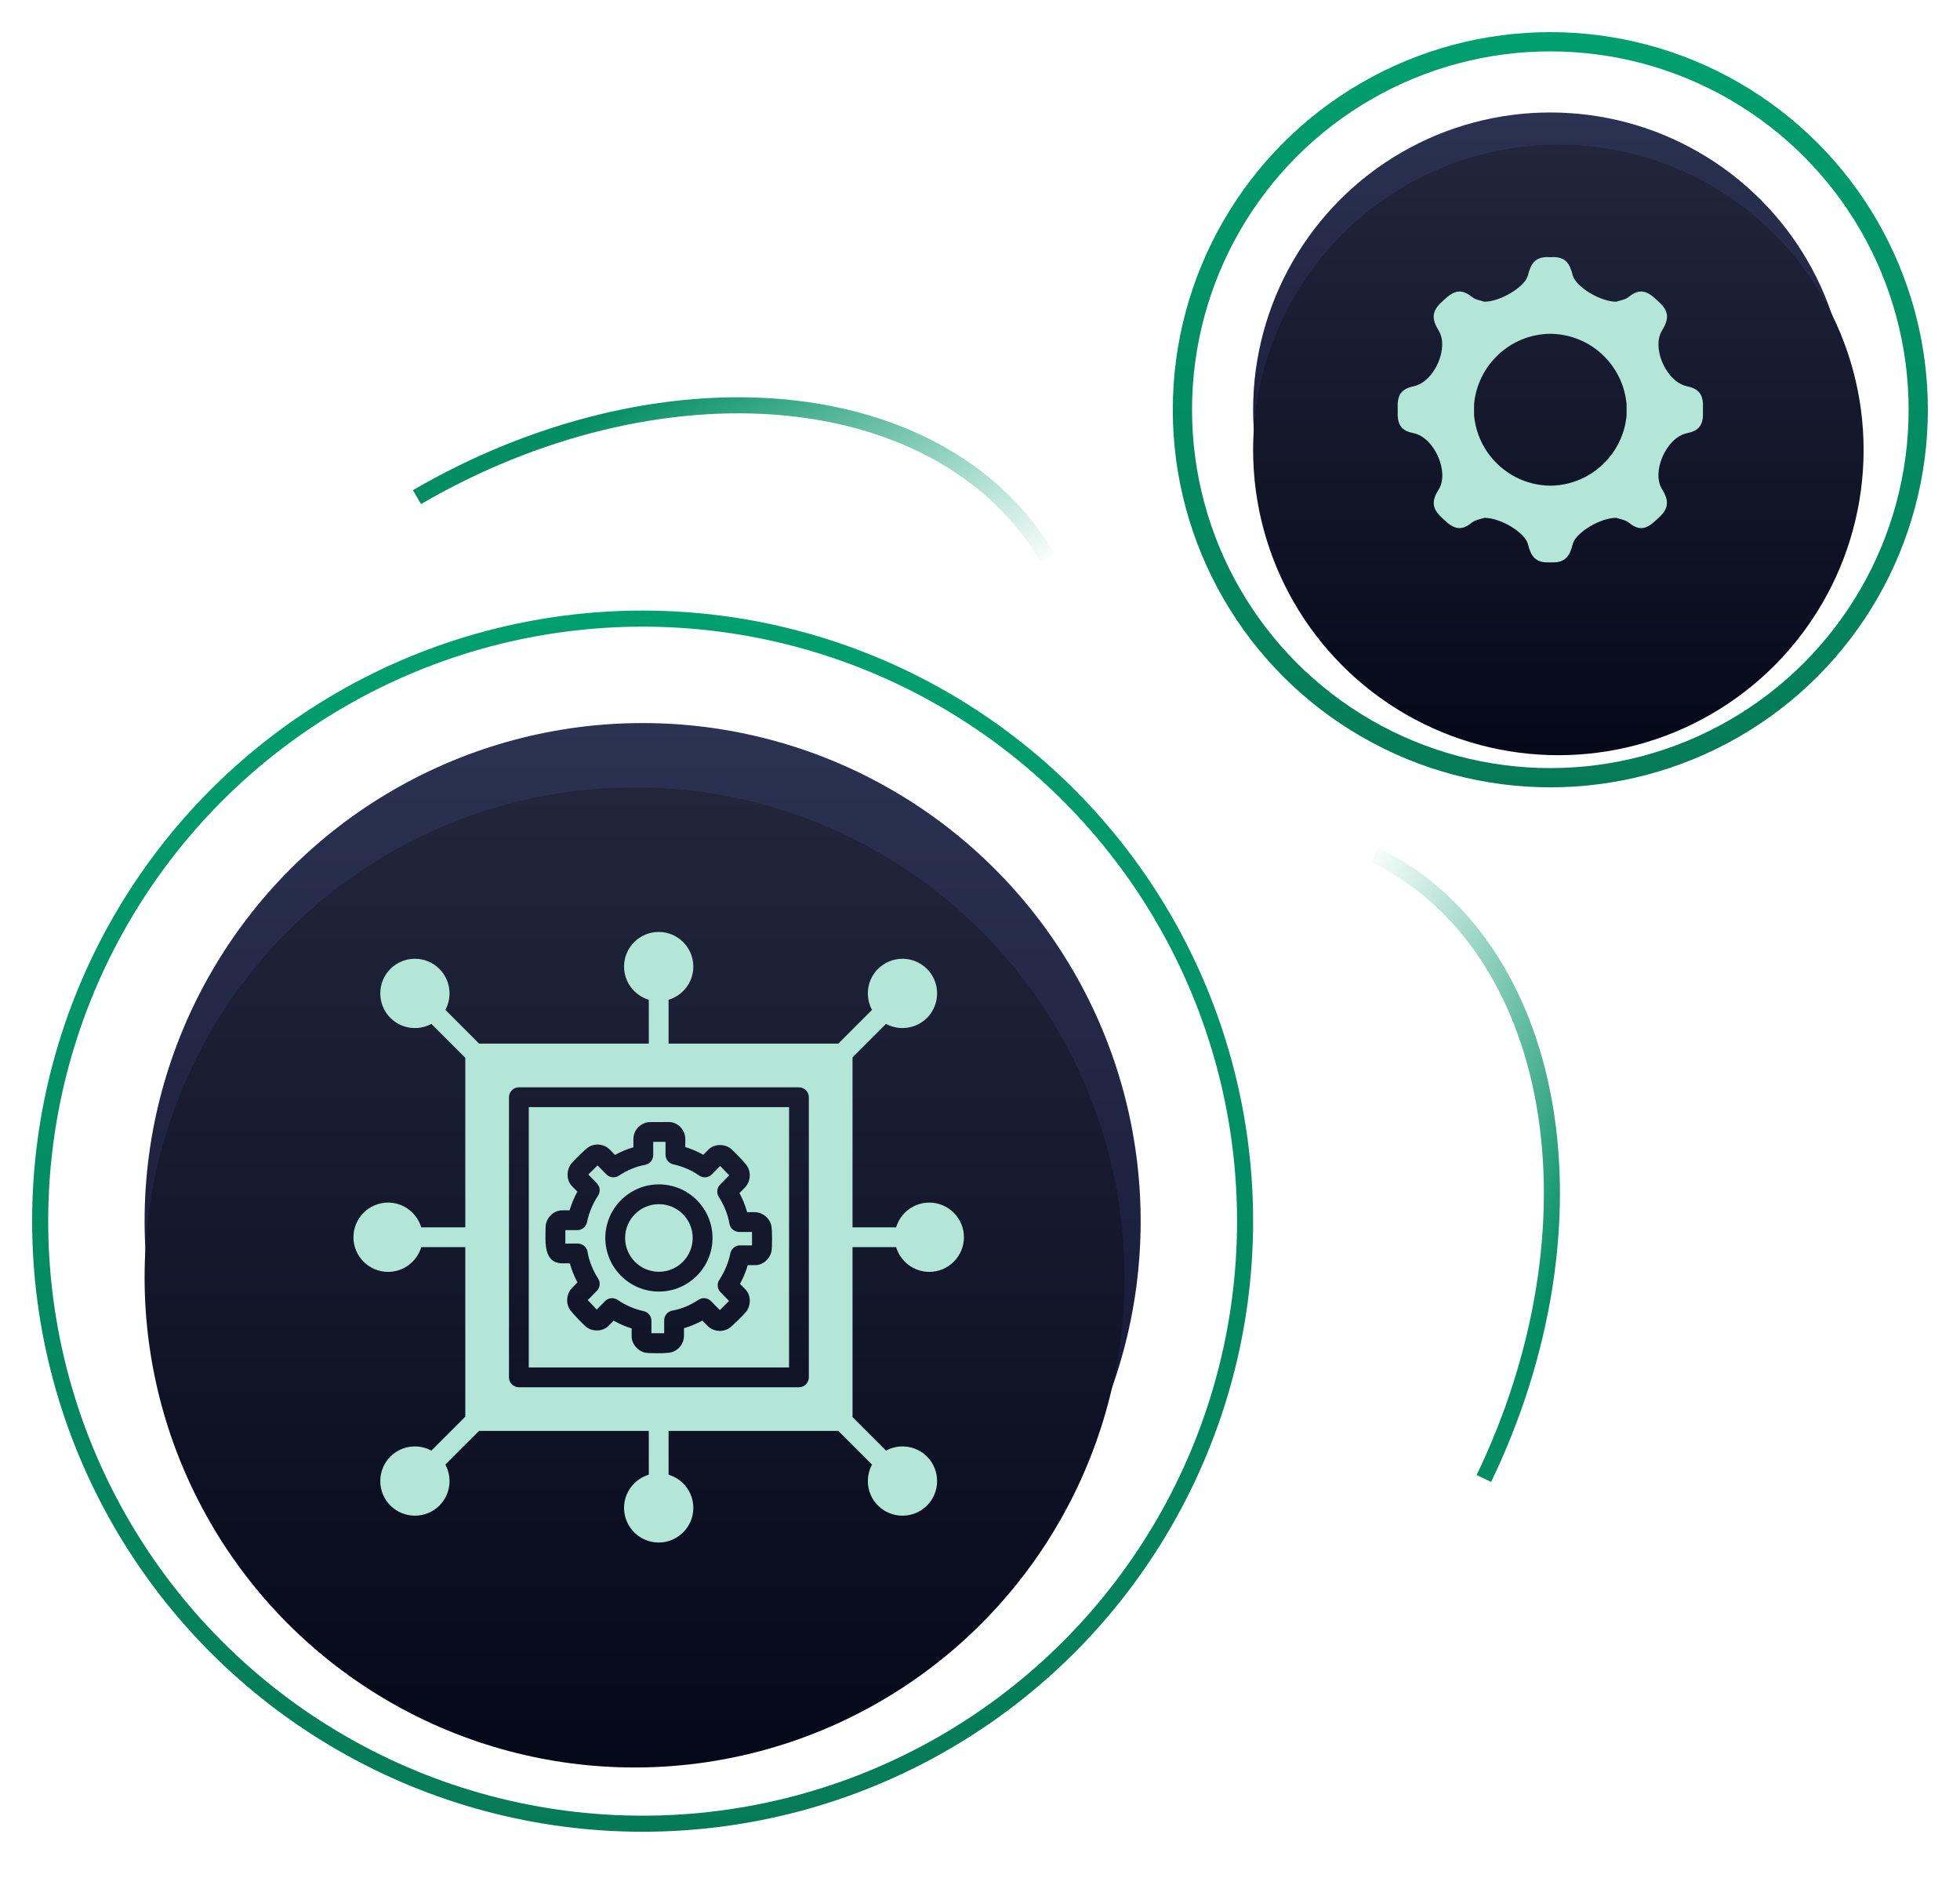
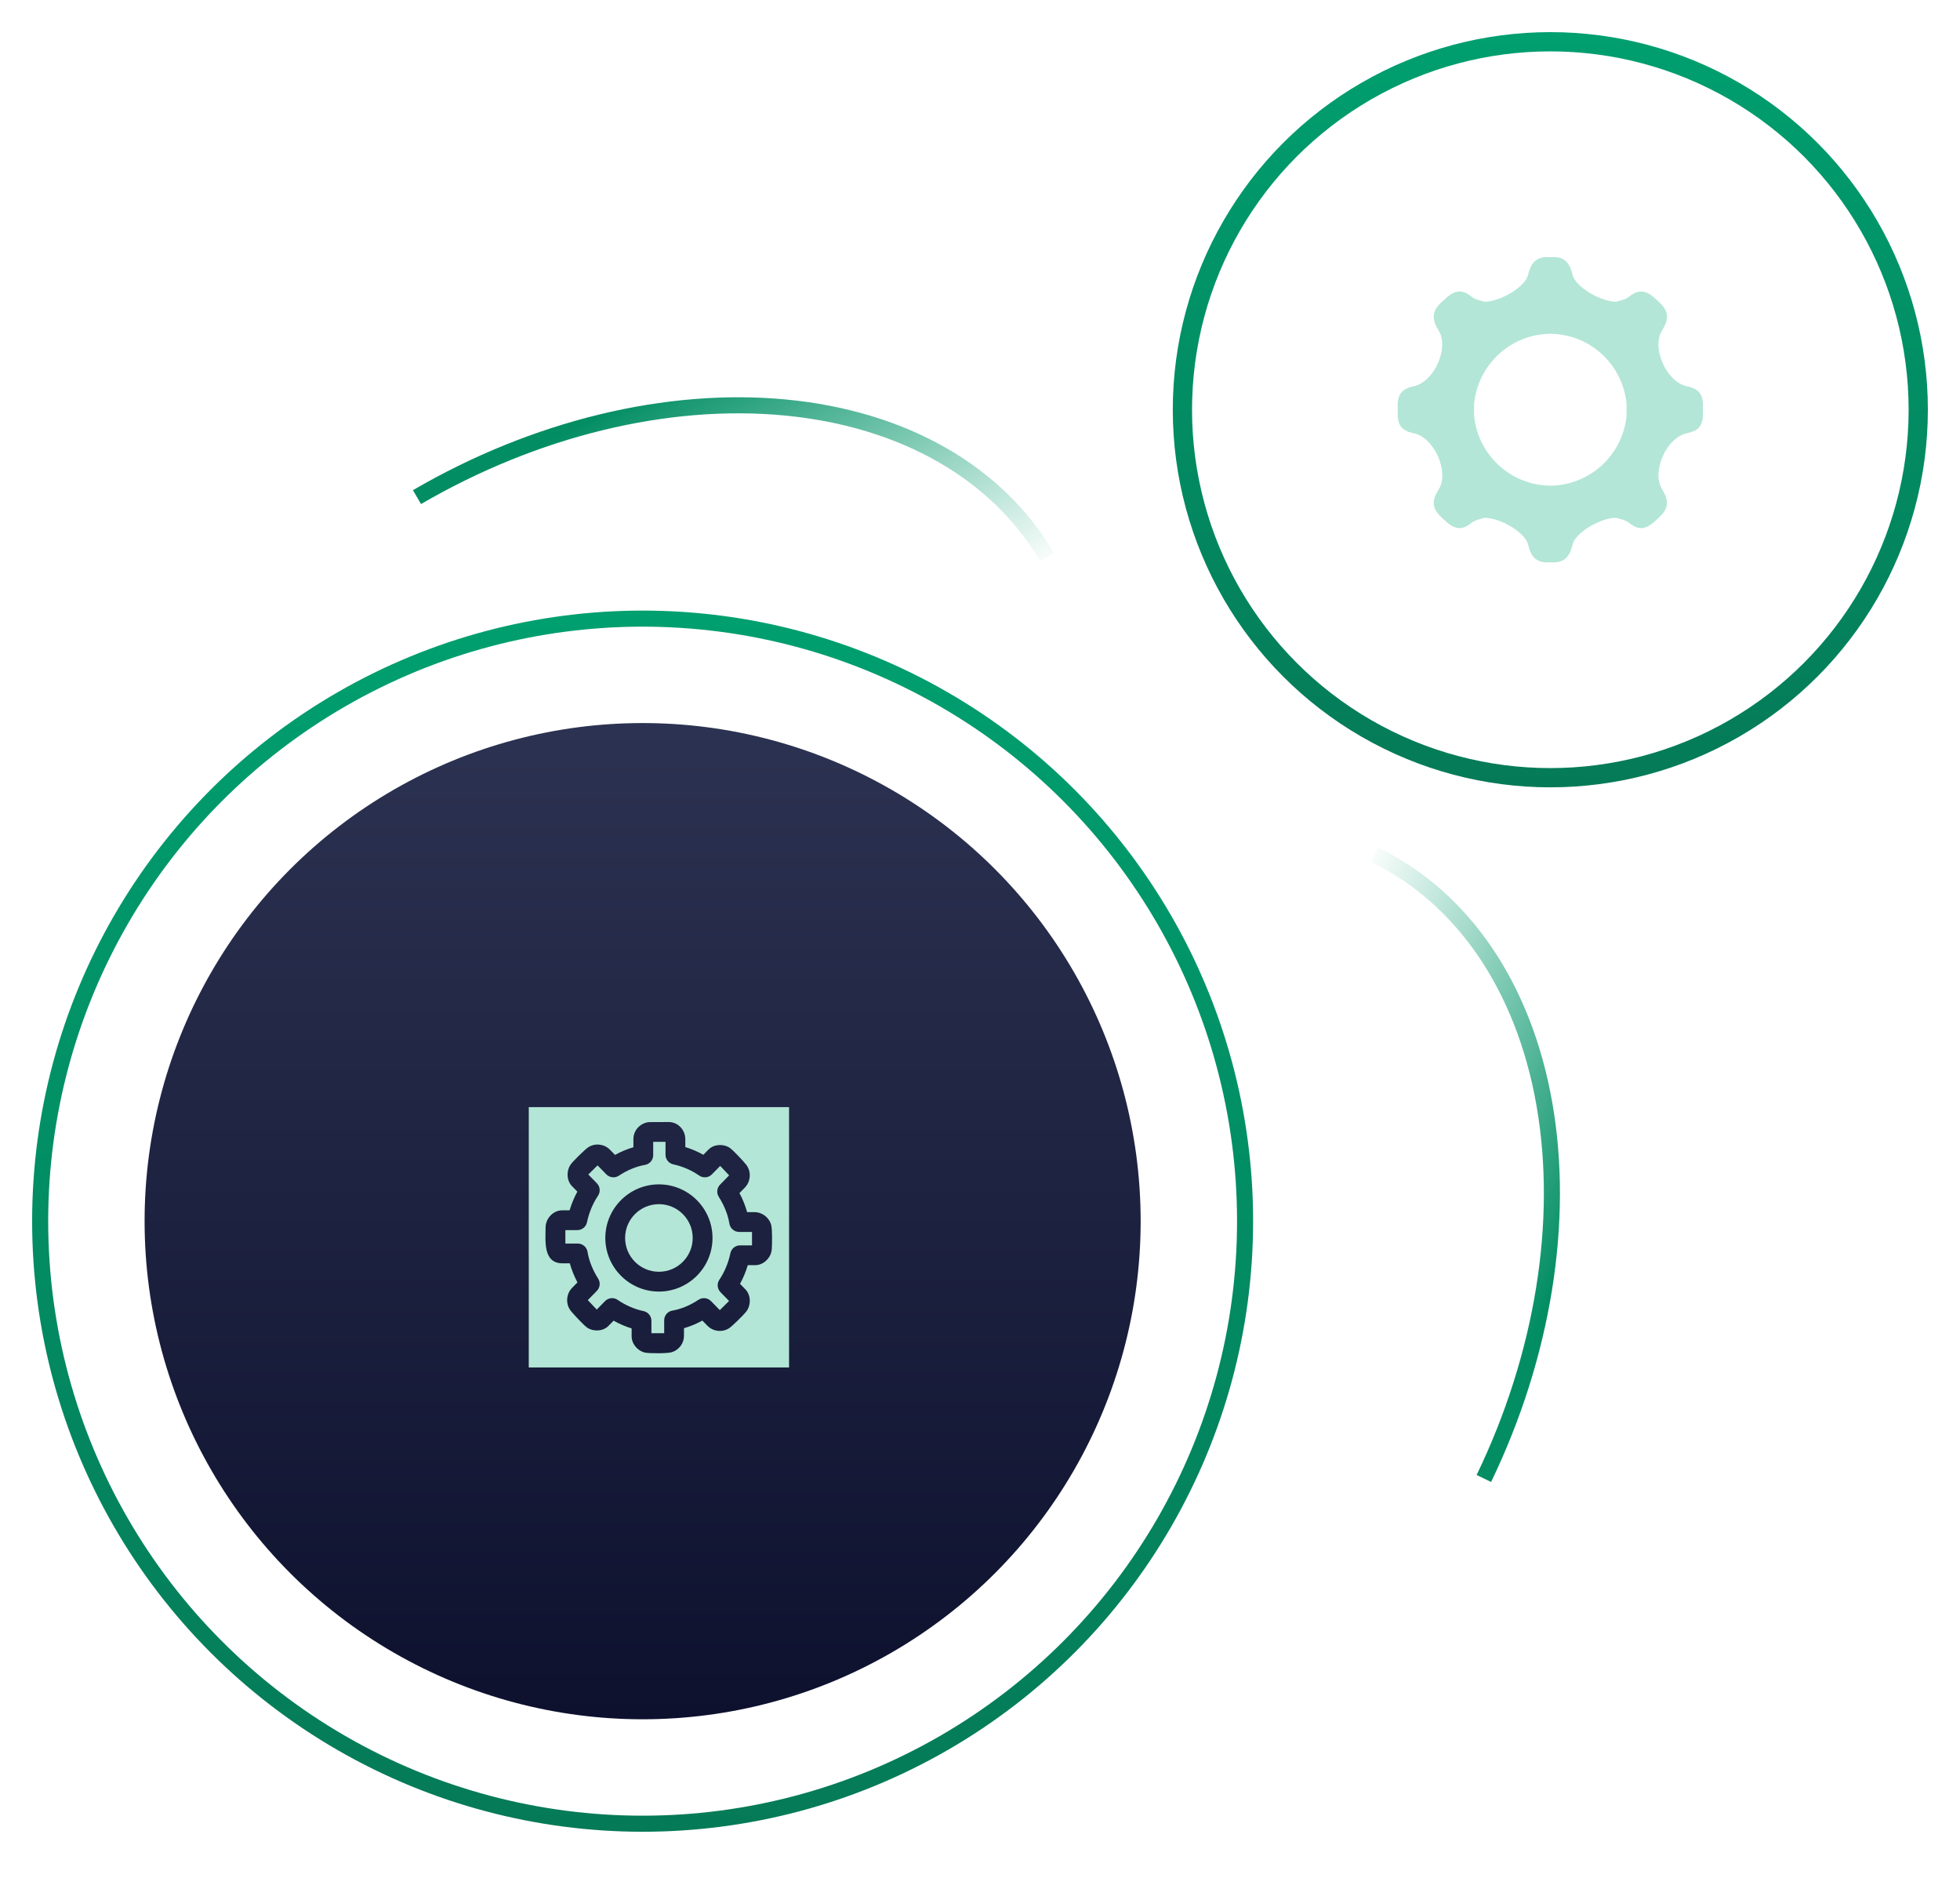
<svg xmlns="http://www.w3.org/2000/svg" width="122" height="118" viewBox="0 0 122 118" fill="none">
  <circle cx="40" cy="76" r="31" fill="url(#paint0_linear_76_754)" />
  <g filter="url(#filter0_f_76_754)">
-     <circle cx="39.5" cy="79.5" r="30.5" fill="url(#paint1_linear_76_754)" />
-   </g>
+     </g>
  <circle cx="40" cy="76" r="37.5" stroke="url(#paint2_linear_76_754)" />
  <g filter="url(#filter1_i_76_754)">
    <path d="M41.014 79.149C42.176 79.149 43.117 78.207 43.117 77.045C43.117 75.883 42.176 74.942 41.014 74.942C39.852 74.942 38.91 75.883 38.91 77.045C38.91 78.207 39.852 79.149 41.014 79.149Z" fill="#B3E6D6" />
    <path d="M36.571 77.909C36.661 78.462 36.889 79.038 37.232 79.575C37.385 79.816 37.352 80.132 37.152 80.337L36.587 80.913L37.144 81.502L37.66 80.976C37.871 80.761 38.206 80.73 38.452 80.902C38.922 81.23 39.493 81.477 40.059 81.598C40.344 81.658 40.547 81.909 40.547 82.2V82.972H41.342V82.172C41.342 81.871 41.558 81.615 41.854 81.565C42.392 81.473 42.953 81.241 43.477 80.894C43.723 80.73 44.05 80.765 44.257 80.976L44.805 81.535L45.381 80.966L44.848 80.421C44.644 80.213 44.614 79.89 44.776 79.648C45.099 79.166 45.343 78.58 45.462 77.998C45.52 77.712 45.772 77.506 46.065 77.506H46.809V76.67H46.01C45.708 76.67 45.45 76.451 45.402 76.154C45.312 75.601 45.083 75.025 44.741 74.487C44.587 74.246 44.62 73.93 44.821 73.726L45.385 73.149L44.828 72.561L44.312 73.087C44.102 73.302 43.766 73.333 43.52 73.161C43.05 72.833 42.48 72.586 41.913 72.465C41.628 72.405 41.425 72.153 41.425 71.863V71.062H40.658V71.891C40.658 72.191 40.442 72.448 40.146 72.498C39.608 72.59 39.047 72.821 38.523 73.169C38.277 73.332 37.95 73.297 37.743 73.087L37.195 72.528L36.619 73.096L37.152 73.641C37.356 73.849 37.386 74.172 37.224 74.415C36.901 74.897 36.657 75.483 36.538 76.064C36.48 76.351 36.228 76.557 35.935 76.557H35.191V77.393H35.963C36.265 77.393 36.522 77.611 36.571 77.909ZM41.014 73.71C42.853 73.71 44.35 75.206 44.35 77.045C44.35 78.885 42.853 80.381 41.014 80.381C39.175 80.381 37.678 78.885 37.678 77.045C37.678 75.206 39.175 73.71 41.014 73.71Z" fill="#B3E6D6" />
    <path d="M32.913 85.104H49.115V68.902H32.913V85.104ZM33.959 76.394C33.96 76.893 33.96 76.589 33.96 76.391C33.961 75.84 34.425 75.325 34.992 75.325H35.455C35.574 74.92 35.737 74.528 35.938 74.161L35.606 73.823C35.25 73.46 35.248 72.836 35.544 72.442C35.694 72.243 36.416 71.53 36.619 71.399C37.035 71.13 37.611 71.191 37.957 71.545L38.282 71.876C38.655 71.671 39.041 71.511 39.426 71.401V70.899C39.426 70.353 39.828 69.906 40.381 69.835C40.407 69.832 41.624 69.83 41.624 69.83C42.193 69.83 42.657 70.31 42.657 70.899V71.387C43.047 71.507 43.425 71.67 43.779 71.87L44.098 71.544C44.438 71.201 45.031 71.174 45.421 71.435C45.633 71.576 46.318 72.315 46.458 72.5C46.773 72.918 46.73 73.536 46.366 73.907L46.028 74.252C46.234 74.638 46.394 75.038 46.504 75.438H46.953C47.442 75.438 47.876 75.769 48.004 76.241C48.076 76.504 48.069 77.613 48.022 77.868C47.934 78.338 47.499 78.737 47.009 78.737H46.546C46.426 79.142 46.263 79.534 46.062 79.901L46.394 80.24C46.75 80.602 46.752 81.226 46.456 81.62C46.305 81.819 45.583 82.532 45.381 82.664C44.965 82.932 44.389 82.87 44.044 82.517L43.718 82.186C43.345 82.391 42.959 82.551 42.574 82.661V83.135C42.574 83.602 42.263 84.015 41.819 84.154C41.547 84.24 40.398 84.237 40.139 84.177C39.685 84.073 39.316 83.636 39.316 83.163V82.675C38.925 82.555 38.547 82.392 38.193 82.192L37.874 82.518C37.536 82.862 36.941 82.888 36.551 82.627C36.339 82.486 35.654 81.747 35.514 81.562C35.199 81.144 35.242 80.526 35.606 80.155L35.944 79.81C35.738 79.424 35.578 79.024 35.468 78.624H35.019C33.788 78.624 33.96 77.221 33.959 76.394Z" fill="#B3E6D6" />
-     <path d="M53.066 77.616H55.779C56.045 78.505 56.87 79.156 57.844 79.156C59.033 79.156 60 78.188 60 77C60 75.812 59.033 74.844 57.844 74.844C56.87 74.844 56.045 75.495 55.779 76.384H53.066V65.805L55.149 63.722C55.468 63.894 55.821 63.981 56.174 63.981C56.727 63.981 57.279 63.771 57.7 63.351C58.54 62.51 58.54 61.141 57.7 60.301C56.859 59.46 55.49 59.46 54.65 60.301C53.96 60.99 53.837 62.034 54.278 62.851L52.178 64.951H41.616V62.221C42.505 61.955 43.156 61.13 43.156 60.156C43.156 58.967 42.188 58 41 58C39.812 58 38.844 58.967 38.844 60.156C38.844 61.13 39.495 61.955 40.384 62.221V64.951H29.822L27.722 62.851C28.163 62.034 28.04 60.99 27.35 60.3C26.509 59.46 25.141 59.46 24.3 60.3C23.46 61.141 23.46 62.509 24.3 63.35C24.721 63.771 25.273 63.981 25.825 63.981C26.179 63.981 26.532 63.894 26.851 63.722L28.962 65.833V76.384H26.22C25.954 75.495 25.13 74.844 24.155 74.844C22.967 74.844 22 75.812 22 77C22 78.188 22.967 79.156 24.156 79.156C25.13 79.156 25.955 78.505 26.221 77.616H28.962V88.167L26.851 90.278C26.034 89.837 24.99 89.96 24.301 90.649C23.46 91.49 23.46 92.858 24.301 93.699C24.721 94.119 25.273 94.329 25.826 94.329C26.378 94.329 26.93 94.119 27.351 93.699C28.041 93.01 28.163 91.966 27.722 91.149L29.816 89.055H40.384V91.779C39.495 92.045 38.844 92.87 38.844 93.844C38.844 95.032 39.812 96 41 96C42.188 96 43.156 95.033 43.156 93.844C43.156 92.87 42.505 92.045 41.616 91.779V89.055H52.184L54.278 91.149C53.837 91.966 53.96 93.01 54.65 93.699C55.07 94.119 55.622 94.329 56.175 94.329C56.727 94.329 57.279 94.119 57.7 93.699C58.54 92.858 58.54 91.49 57.7 90.649C57.01 89.96 55.967 89.837 55.149 90.278L53.066 88.195V77.616H53.066ZM50.346 85.72C50.346 86.06 50.071 86.336 49.73 86.336H32.297C31.957 86.336 31.681 86.06 31.681 85.72V68.286C31.681 67.946 31.957 67.67 32.297 67.67H49.73C50.071 67.67 50.346 67.946 50.346 68.286V85.72Z" fill="#B3E6D6" />
  </g>
-   <circle cx="96.5" cy="25.5" r="18.5" fill="url(#paint3_linear_76_754)" />
  <g filter="url(#filter2_f_76_754)">
-     <circle cx="97" cy="28" r="19" fill="url(#paint4_linear_76_754)" />
-   </g>
+     </g>
  <circle cx="96.5" cy="25.5" r="22.901" stroke="url(#paint5_linear_76_754)" stroke-width="1.198" />
  <g filter="url(#filter3_i_76_754)">
    <path d="M105.01 24.041C104.022 23.835 103.257 22.556 103.231 21.493C103.223 21.153 103.29 20.834 103.448 20.58C103.847 19.923 103.933 19.435 103.322 18.852C102.746 18.299 102.224 17.789 101.396 18.468C101.16 18.667 100.8 18.704 100.601 18.778C99.59 18.771 98.077 17.841 97.893 17.132C97.717 16.423 97.457 15.965 96.604 16.002H96.404C95.555 15.965 95.282 16.423 95.107 17.132C94.936 17.841 93.41 18.771 92.399 18.778C92.199 18.704 91.837 18.667 91.604 18.468C90.776 17.789 90.267 18.299 89.678 18.852C89.08 19.435 89.153 19.923 89.552 20.58C90.208 21.628 89.294 23.768 87.988 24.041C87.214 24.204 87.037 24.588 87 25.113V25.902C87.037 26.412 87.215 26.811 87.988 26.959C89.294 27.232 90.208 29.372 89.567 30.435C89.153 31.077 89.08 31.58 89.678 32.148C90.267 32.716 90.776 33.226 91.604 32.532C91.838 32.348 92.2 32.296 92.399 32.228C93.423 32.228 94.935 33.159 95.107 33.868C95.282 34.577 95.555 35.035 96.404 34.998H96.595C96.634 35 96.673 35 96.708 35C97.468 34.991 97.726 34.545 97.893 33.868C97.945 33.656 98.118 33.423 98.363 33.202C98.933 32.684 99.893 32.228 100.601 32.228C100.8 32.296 101.16 32.348 101.396 32.532C102.224 33.226 102.73 32.717 103.322 32.148C103.92 31.58 103.846 31.077 103.448 30.435C102.791 29.372 103.706 27.232 105.01 26.959C105.679 26.831 105.903 26.516 105.974 26.104C105.987 26.039 105.996 25.972 106 25.902V25.113C105.963 24.588 105.785 24.204 105.01 24.041ZM101.247 25.638V25.85C101.064 27.885 99.608 29.56 97.689 30.067C97.311 30.169 96.915 30.223 96.507 30.227C95.721 30.221 94.979 30.025 94.324 29.683C92.906 28.942 91.903 27.517 91.753 25.85V25.165C91.972 22.713 94.016 20.793 96.507 20.773C98.439 20.79 100.093 21.946 100.841 23.608C101.058 24.09 101.197 24.615 101.247 25.165V25.638H101.247Z" fill="#B3E6D6" />
  </g>
  <path d="M65.184 34.692C62.111 29.422 56.252 26.066 48.895 25.362C41.539 24.658 33.286 26.664 25.955 30.939" stroke="url(#paint6_linear_76_754)" />
  <path d="M85.556 53.199C91.049 55.85 94.853 61.428 96.129 68.708C97.406 75.987 96.051 84.371 92.363 92.014" stroke="url(#paint7_linear_76_754)" />
  <defs>
    <filter id="filter0_f_76_754" x="6.572" y="46.572" width="65.856" height="65.856" filterUnits="userSpaceOnUse" color-interpolation-filters="sRGB">
      <feFlood flood-opacity="0" result="BackgroundImageFix" />
      <feBlend mode="normal" in="SourceGraphic" in2="BackgroundImageFix" result="shape" />
      <feGaussianBlur stdDeviation="1.214" result="effect1_foregroundBlur_76_754" />
    </filter>
    <filter id="filter1_i_76_754" x="22" y="58" width="38" height="38" filterUnits="userSpaceOnUse" color-interpolation-filters="sRGB">
      <feFlood flood-opacity="0" result="BackgroundImageFix" />
      <feBlend mode="normal" in="SourceGraphic" in2="BackgroundImageFix" result="shape" />
      <feColorMatrix in="SourceAlpha" type="matrix" values="0 0 0 0 0 0 0 0 0 0 0 0 0 0 0 0 0 0 127 0" result="hardAlpha" />
      <feOffset />
      <feGaussianBlur stdDeviation="2.522" />
      <feComposite in2="hardAlpha" operator="arithmetic" k2="-1" k3="1" />
      <feColorMatrix type="matrix" values="0 0 0 0 0.302 0 0 0 0 0.769 0 0 0 0 0.627 0 0 0 1 0" />
      <feBlend mode="normal" in2="shape" result="effect1_innerShadow_76_754" />
    </filter>
    <filter id="filter2_f_76_754" x="76.49" y="7.49" width="41.02" height="41.02" filterUnits="userSpaceOnUse" color-interpolation-filters="sRGB">
      <feFlood flood-opacity="0" result="BackgroundImageFix" />
      <feBlend mode="normal" in="SourceGraphic" in2="BackgroundImageFix" result="shape" />
      <feGaussianBlur stdDeviation="0.755" result="effect1_foregroundBlur_76_754" />
    </filter>
    <filter id="filter3_i_76_754" x="87" y="16" width="19" height="19" filterUnits="userSpaceOnUse" color-interpolation-filters="sRGB">
      <feFlood flood-opacity="0" result="BackgroundImageFix" />
      <feBlend mode="normal" in="SourceGraphic" in2="BackgroundImageFix" result="shape" />
      <feColorMatrix in="SourceAlpha" type="matrix" values="0 0 0 0 0 0 0 0 0 0 0 0 0 0 0 0 0 0 127 0" result="hardAlpha" />
      <feOffset />
      <feGaussianBlur stdDeviation="2.522" />
      <feComposite in2="hardAlpha" operator="arithmetic" k2="-1" k3="1" />
      <feColorMatrix type="matrix" values="0 0 0 0 0.302 0 0 0 0 0.769 0 0 0 0 0.627 0 0 0 1 0" />
      <feBlend mode="normal" in2="shape" result="effect1_innerShadow_76_754" />
    </filter>
    <linearGradient id="paint0_linear_76_754" x1="40" y1="45" x2="40" y2="107" gradientUnits="userSpaceOnUse">
      <stop stop-color="#2C3251" />
      <stop offset="1" stop-color="#0D112E" />
    </linearGradient>
    <linearGradient id="paint1_linear_76_754" x1="39.5" y1="49" x2="39.5" y2="110" gradientUnits="userSpaceOnUse">
      <stop stop-color="#22263D" />
      <stop offset="1" stop-color="#050818" />
    </linearGradient>
    <linearGradient id="paint2_linear_76_754" x1="40" y1="38" x2="40" y2="114" gradientUnits="userSpaceOnUse">
      <stop stop-color="#009F6F" />
      <stop offset="1" stop-color="#057A57" />
    </linearGradient>
    <linearGradient id="paint3_linear_76_754" x1="96.5" y1="7" x2="96.5" y2="44" gradientUnits="userSpaceOnUse">
      <stop stop-color="#2C3251" />
      <stop offset="1" stop-color="#0D112E" />
    </linearGradient>
    <linearGradient id="paint4_linear_76_754" x1="97" y1="9" x2="97" y2="47" gradientUnits="userSpaceOnUse">
      <stop stop-color="#22263D" />
      <stop offset="1" stop-color="#050818" />
    </linearGradient>
    <linearGradient id="paint5_linear_76_754" x1="96.5" y1="2" x2="96.5" y2="49" gradientUnits="userSpaceOnUse">
      <stop stop-color="#009F6F" />
      <stop offset="1" stop-color="#057A57" />
    </linearGradient>
    <linearGradient id="paint6_linear_76_754" x1="40.797" y1="23.886" x2="51.009" y2="42.939" gradientUnits="userSpaceOnUse">
      <stop stop-color="#038D63" />
      <stop offset="1" stop-color="#019F6F" stop-opacity="0" />
    </linearGradient>
    <linearGradient id="paint7_linear_76_754" x1="98.235" y1="76.666" x2="78.441" y2="67.975" gradientUnits="userSpaceOnUse">
      <stop stop-color="#038D63" />
      <stop offset="1" stop-color="#019F6F" stop-opacity="0" />
    </linearGradient>
  </defs>
</svg>